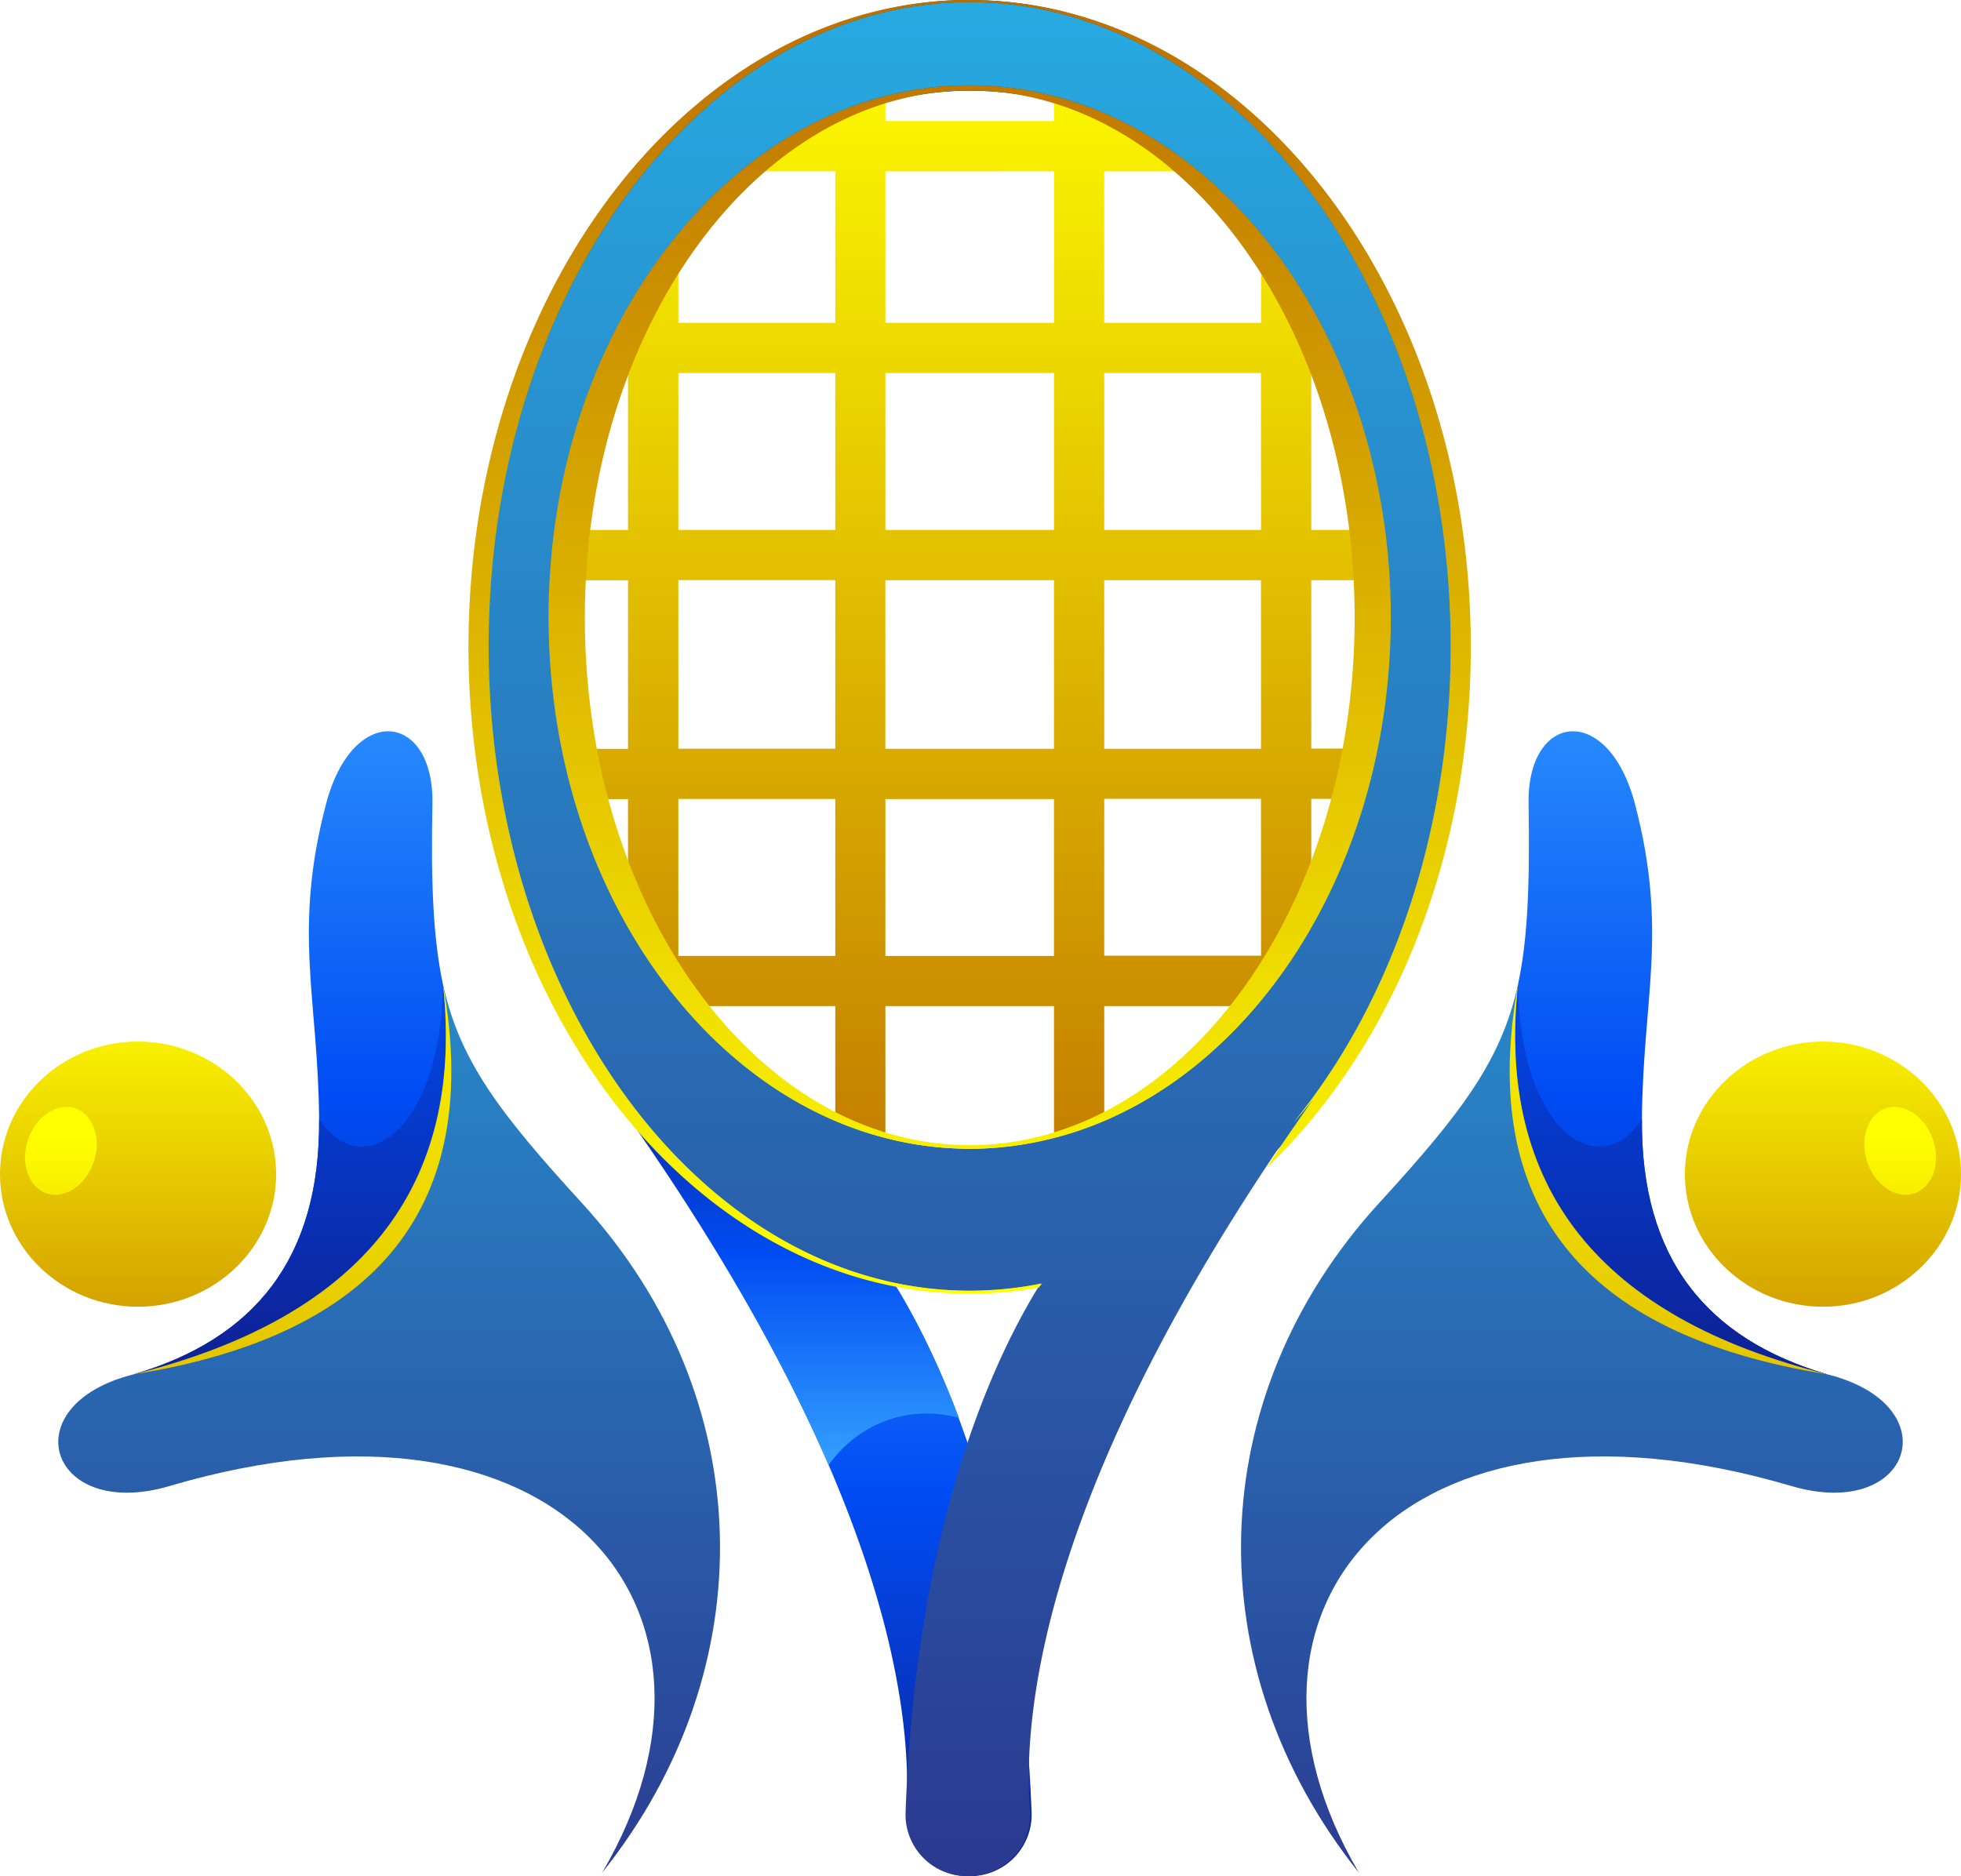
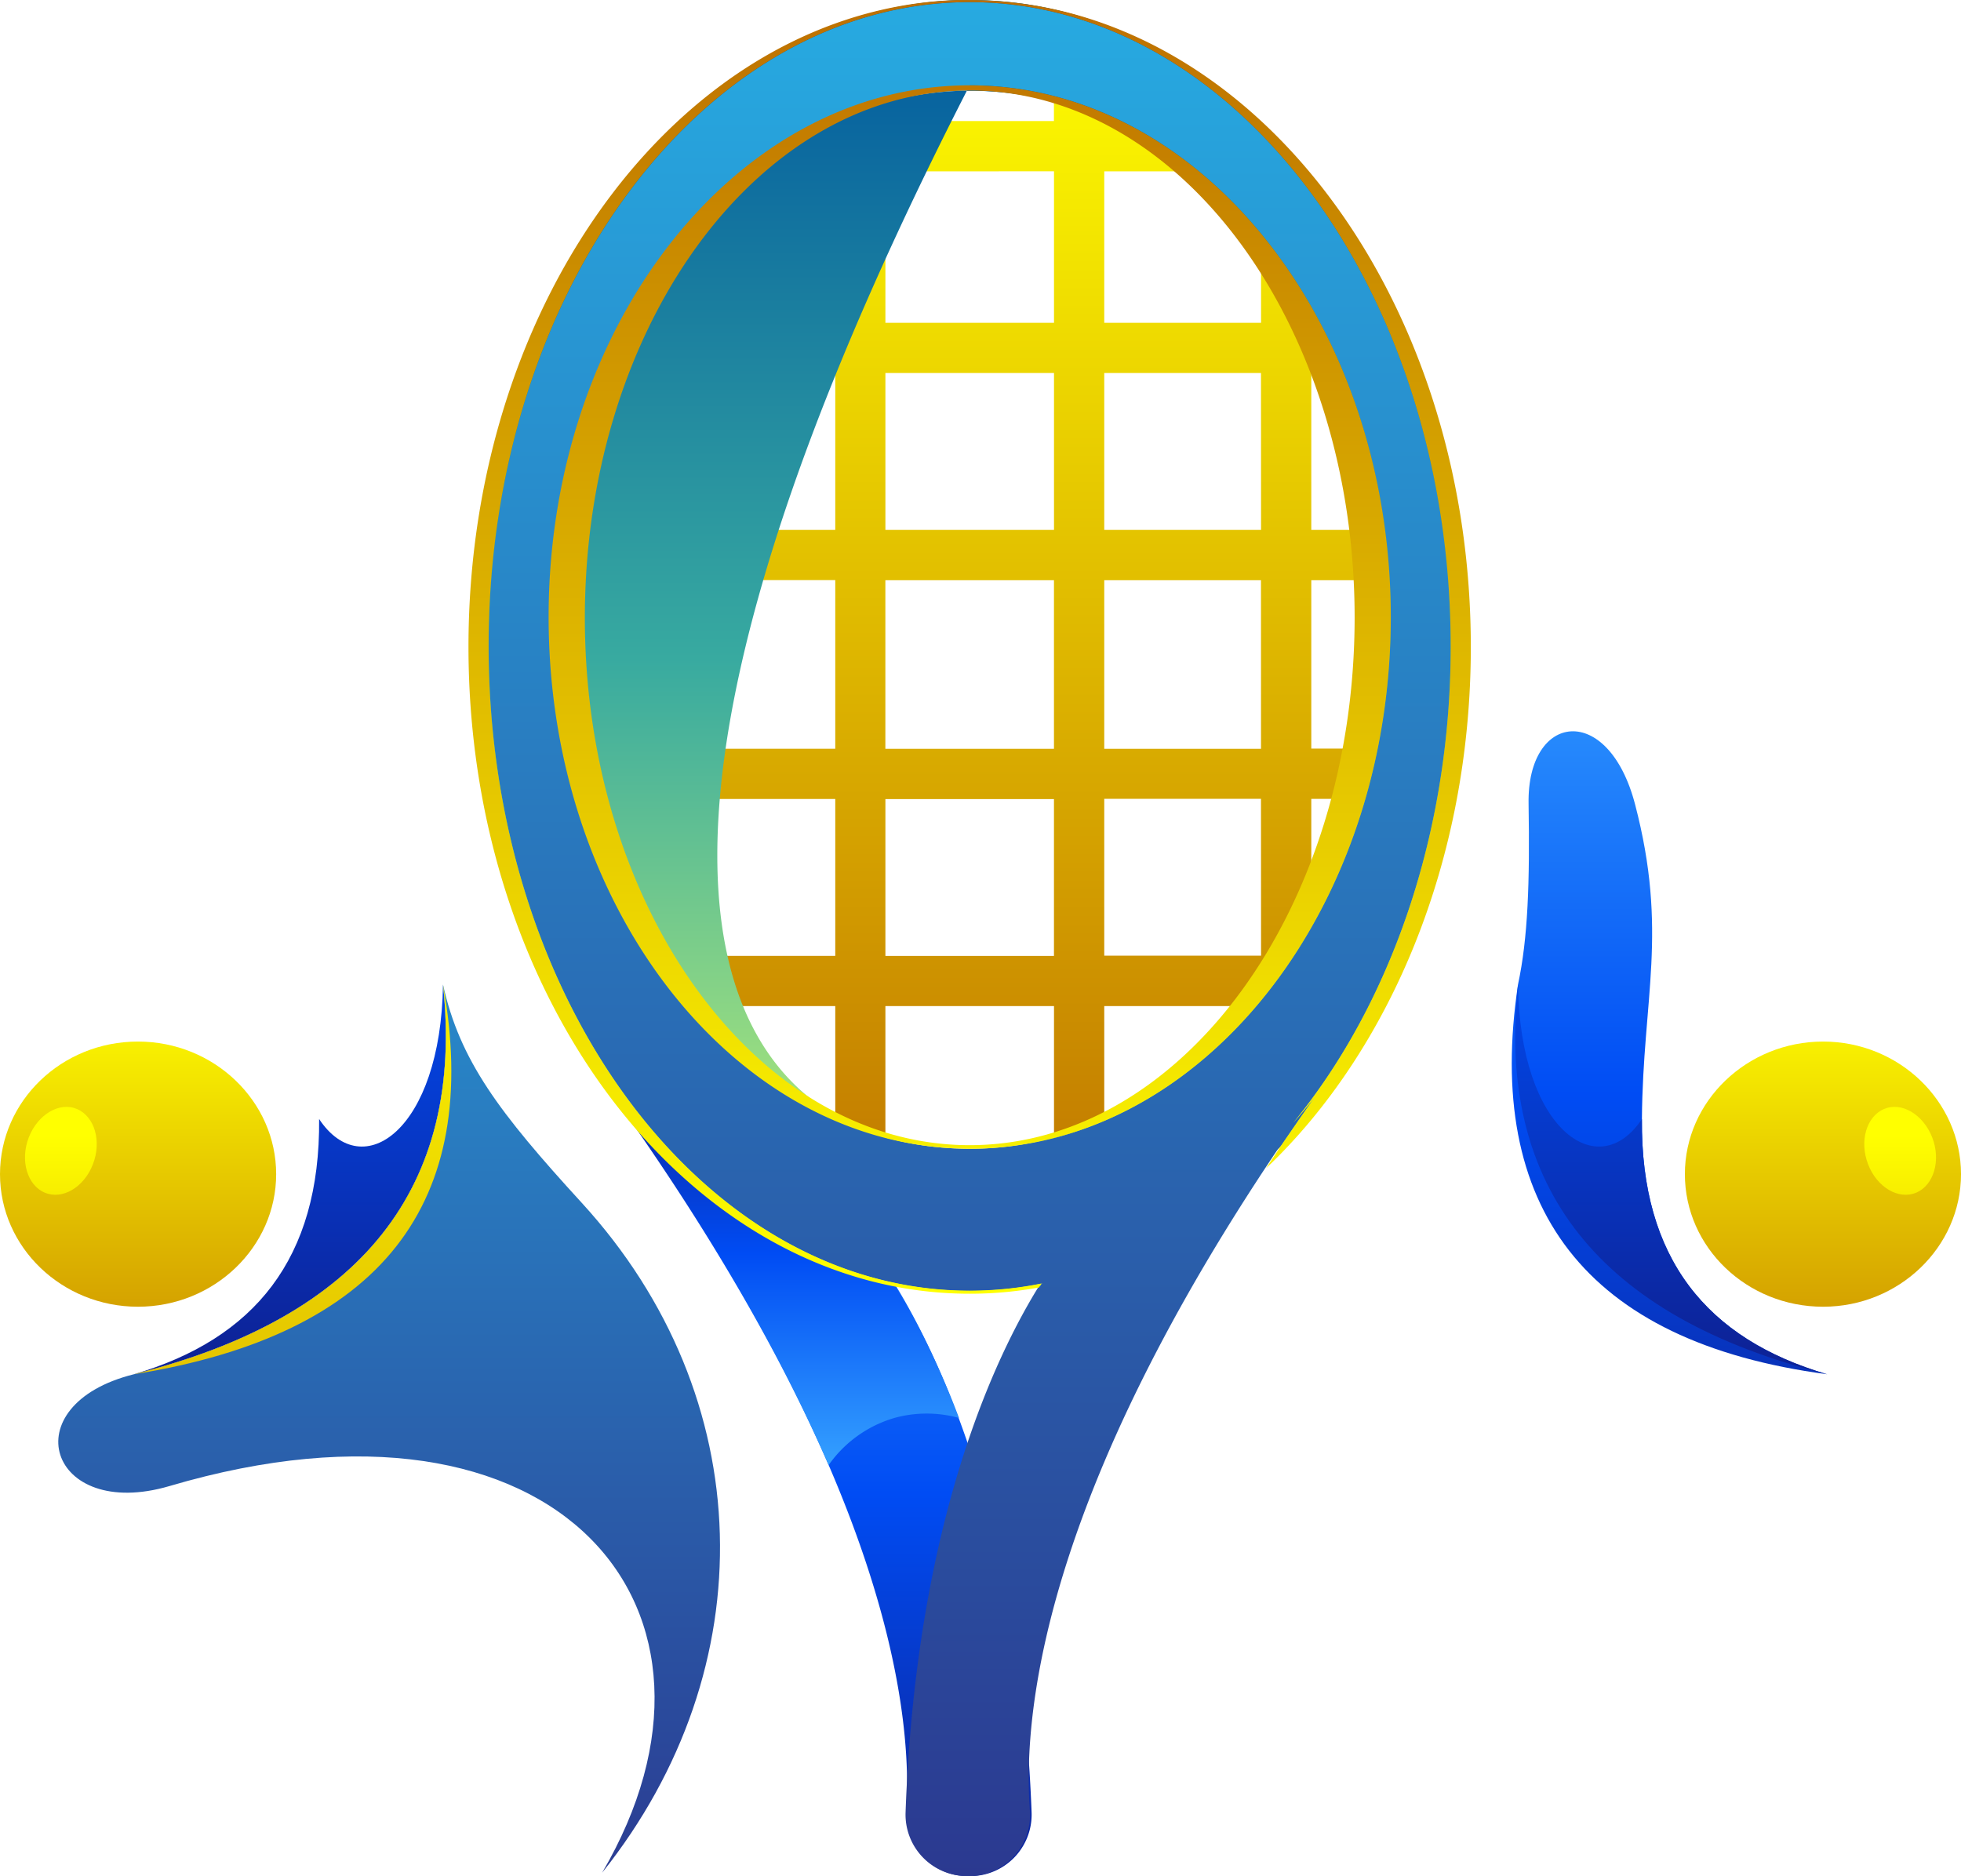
<svg xmlns="http://www.w3.org/2000/svg" xmlns:xlink="http://www.w3.org/1999/xlink" viewBox="0 0 524.91 502.27">
  <defs>
    <style>.cls-1{fill:url(#Безымянный_градиент_59);}.cls-10,.cls-11,.cls-12,.cls-13,.cls-14,.cls-15,.cls-16,.cls-17,.cls-2,.cls-3,.cls-6,.cls-7,.cls-8,.cls-9{fill-rule:evenodd;}.cls-2{fill:url(#Безымянный_градиент_63);}.cls-3{fill:url(#Безымянный_градиент_65);}.cls-4{fill:url(#linear-gradient);}.cls-5{fill:url(#Безымянный_градиент_61);}.cls-6{fill:url(#linear-gradient-2);}.cls-7{fill:url(#linear-gradient-3);}.cls-8{fill:url(#Безымянный_градиент_59-2);}.cls-9{fill:url(#Безымянный_градиент_59-3);}.cls-10{fill:url(#linear-gradient-4);}.cls-11{fill:url(#Безымянный_градиент_59-4);}.cls-12{fill:url(#linear-gradient-5);}.cls-13{fill:url(#linear-gradient-6);}.cls-14{fill:url(#Безымянный_градиент_59-5);}.cls-15{fill:url(#Безымянный_градиент_59-6);}.cls-16{fill:url(#linear-gradient-7);}.cls-17{fill:url(#Безымянный_градиент_59-7);}.cls-18{fill:url(#Безымянный_градиент_70);}</style>
    <linearGradient id="Безымянный_градиент_59" x1="259.55" y1="343.41" x2="259.55" y2="2.54" gradientUnits="userSpaceOnUse">
      <stop offset="0" stop-color="#bd6f00" />
      <stop offset="1" stop-color="#ff0" />
    </linearGradient>
    <linearGradient id="Безымянный_градиент_63" x1="217.03" y1="284.38" x2="217.03" y2="502.27" gradientUnits="userSpaceOnUse">
      <stop offset="0" stop-color="#34a0ff" />
      <stop offset="0.53" stop-color="#004cf4" />
      <stop offset="1" stop-color="#0d2398" />
    </linearGradient>
    <linearGradient id="Безымянный_градиент_65" x1="207.57" y1="285.55" x2="207.57" y2="392.23" gradientUnits="userSpaceOnUse">
      <stop offset="0" stop-color="#0d2398" />
      <stop offset="0.47" stop-color="#004cf4" />
      <stop offset="1" stop-color="#34a0ff" />
    </linearGradient>
    <linearGradient id="linear-gradient" x1="259.55" y1="502.26" x2="259.55" gradientUnits="userSpaceOnUse">
      <stop offset="0" stop-color="#2b3990" />
      <stop offset="1" stop-color="#27aae1" />
      <stop offset="1" stop-color="#fcee21" />
    </linearGradient>
    <linearGradient id="Безымянный_градиент_61" x1="259.79" y1="345.95" x2="259.79" y2="0.01" gradientUnits="userSpaceOnUse">
      <stop offset="0" stop-color="#ccf86f" />
      <stop offset="0.49" stop-color="#38aaa0" />
      <stop offset="1" stop-color="#00589f" />
    </linearGradient>
    <linearGradient id="linear-gradient-2" x1="78.04" y1="410.51" x2="78.04" y2="160.68" xlink:href="#Безымянный_градиент_65" />
    <linearGradient id="linear-gradient-3" x1="104.16" y1="512.32" x2="104.16" y2="158.35" xlink:href="#linear-gradient" />
    <linearGradient id="Безымянный_градиент_59-2" x1="36.96" y1="396.3" x2="36.96" y2="265.4" xlink:href="#Безымянный_градиент_59" />
    <linearGradient id="Безымянный_градиент_59-3" x1="16.29" y1="434.86" x2="16.29" y2="303.9" xlink:href="#Безымянный_градиент_59" />
    <linearGradient id="linear-gradient-4" x1="77.59" y1="360.79" x2="77.59" y2="125.76" xlink:href="#Безымянный_градиент_65" />
    <linearGradient id="Безымянный_градиент_59-4" x1="78.32" y1="577.26" x2="78.32" y2="225.42" xlink:href="#Безымянный_градиент_59" />
    <linearGradient id="linear-gradient-5" x1="446.87" y1="410.51" x2="446.87" y2="160.68" xlink:href="#Безымянный_градиент_65" />
    <linearGradient id="linear-gradient-6" x1="420.75" y1="512.32" x2="420.75" y2="158.35" xlink:href="#linear-gradient" />
    <linearGradient id="Безымянный_градиент_59-5" x1="487.95" y1="396.3" x2="487.95" y2="265.4" xlink:href="#Безымянный_градиент_59" />
    <linearGradient id="Безымянный_градиент_59-6" x1="508.63" y1="434.86" x2="508.63" y2="303.9" xlink:href="#Безымянный_градиент_59" />
    <linearGradient id="linear-gradient-7" x1="447.32" y1="360.79" x2="447.32" y2="125.76" xlink:href="#Безымянный_градиент_65" />
    <linearGradient id="Безымянный_градиент_59-7" x1="446.59" y1="577.26" x2="446.59" y2="225.42" xlink:href="#Безымянный_градиент_59" />
    <linearGradient id="Безымянный_градиент_70" x1="259.55" y1="346.4" x2="259.55" y2="0.01" gradientUnits="userSpaceOnUse">
      <stop offset="0" stop-color="#ff0" />
      <stop offset="1" stop-color="#bd6f00" />
    </linearGradient>
  </defs>
  <g id="Layer_2" data-name="Layer 2">
    <g id="Слой_1" data-name="Слой 1">
      <path class="cls-1" d="M351,155.33h39.34c-.35-4.55-.83-9-1.45-13.47H351v-42h27.74c-1.65-4.6-3.42-9.1-5.36-13.46H351V48.72c-.75-1-1.51-1.91-2.29-2.85a140.84,140.84,0,0,0-11.17-12.15c-.46-.46-.92-.89-1.37-1.32H295.58V6.58a108,108,0,0,0-13.47-4V32.4H237V2.54a107.34,107.34,0,0,0-13.46,4V32.4H182.94c-.46.43-.92.86-1.38,1.32a142.46,142.46,0,0,0-11.17,12.15c-.78.94-1.54,1.88-2.29,2.85v37.7H145.72c-1.94,4.36-3.71,8.86-5.33,13.46H168.1v42H130.21c-.62,4.45-1.1,8.92-1.45,13.47H168.1v45.13H129.73c.56,4.55,1.24,9,2.07,13.46h36.3v42H144.16c1.91,4.64,4,9.11,6.22,13.47H168.1v27.87a150.13,150.13,0,0,0,11.15,12.71c.75.78,1.53,1.56,2.31,2.31a132.56,132.56,0,0,0,13,11.15h28.92v16a105.65,105.65,0,0,0,13.46,4v-20h45.13v20a106.28,106.28,0,0,0,13.47-4v-16H324.5a133.62,133.62,0,0,0,13-11.15c.78-.75,1.56-1.53,2.31-2.31A150.13,150.13,0,0,0,351,297.21V269.34h17.75c2.21-4.36,4.28-8.83,6.19-13.47H351v-42h36.3c.83-4.42,1.51-8.91,2.07-13.46H351Zm-13.46,45.13H295.58V155.33h41.95Zm-100.55,0V155.33h45.13v45.13Zm45.13,13.46v42H237v-42ZM237,141.86v-42h45.13v42Zm100.55,0H295.58v-42h41.95Zm0-96V86.42H295.58V45.87Zm-55.42,0V86.42H237V45.87Zm-100.55,0h42V86.42h-42Zm0,54h42v42h-42Zm0,55.45h42v45.13h-42Zm0,58.59h42v42h-42Zm0,96V269.34h42v40.58Zm55.42,0V269.34h45.13v40.58Zm100.55,0H295.58V269.34h41.95Zm0-54.05H295.58v-42h41.95Z" />
      <path class="cls-2" d="M157.91,284.38,231,331.6s41.09,46.48,45.13,153.57a16.46,16.46,0,0,1-16.42,17.1H259a16.5,16.5,0,0,1-16.39-17.61C244.37,455.83,236,390.89,157.91,284.38Z" />
      <path class="cls-3" d="M239.22,379.66a32.74,32.74,0,0,0-17.42,12.57c-12.76-29.35-32.66-64.81-63.36-106.68l73.08,47.23s13.06,14.75,25.18,46.83A32.33,32.33,0,0,0,239.22,379.66Z" />
      <path class="cls-4" d="M259.55,24.28c60.65,0,110,63.53,110,141.63s-49.34,141.63-110,141.63-110-63.54-110-141.63,49.35-141.63,110-141.63m0-24.28C186.94,0,128.09,77.44,128.09,173s58.85,173,131.46,173S391,268.5,391,173,332.15,0,259.55,0Zm92.08,293.78C319,335.14,278.5,343.69,278.5,343.69,266.38,363,245.16,407.62,242.4,485.2a16.46,16.46,0,0,0,16.42,17.06h.48a16.37,16.37,0,0,0,16.38-17.53C273.55,456.66,280.46,394.33,351.63,293.78Z" />
-       <path class="cls-5" d="M391.25,173c0-88-50-160.7-114.66-171.55a104.39,104.39,0,0,0-17-1.4c-1.05,0-2.1,0-3.15,0-71,2.37-128.07,78.87-128.07,172.9,0,95.54,58.86,173,131.46,173a100.11,100.11,0,0,0,18.63-1.75l.33-.52a3.45,3.45,0,0,0,.4-.1,97,97,0,0,1-19.6,2c-71,0-128.77-77.39-128.77-172.5S188.54.57,259.55.57,388.31,78,388.31,173.07c0,50.46-16.26,95.94-42.14,127.53,1.91-2.15,3.83-4.44,5.71-6.81q-4.92,7-9.48,13.7C372.21,275.8,391.25,227.3,391.25,173ZM259.55,22.84c-62.15,0-112.7,63.85-112.7,142.34C146.85,242.6,196,305.77,257,307.49c-59.35-1.93-107.17-64.7-107.17-141.58,0-75.64,46.31-137.65,104.34-141.45,1.81-.14,3.61-.19,5.42-.19.88,0,1.77,0,2.66.05C321.75,26,369.79,88.87,369.79,165.91c0,71.73-41.66,131.19-95.46,140.4,55.2-9.16,97.91-69,97.91-141.13C372.24,86.69,321.69,22.84,259.55,22.84Z" />
-       <path class="cls-6" d="M118.58,263.58c-2.66-12.44-3.25-27.29-2.83-48.44.42-24.46-21.33-27.2-28.5.17-8.92,34.09-2.08,51.92-1.83,84.26C85.75,337,68,358.46,35.83,367.91c65-8.62,91.67-45,82.75-104.33Z" />
+       <path class="cls-5" d="M391.25,173c0-88-50-160.7-114.66-171.55a104.39,104.39,0,0,0-17-1.4c-1.05,0-2.1,0-3.15,0-71,2.37-128.07,78.87-128.07,172.9,0,95.54,58.86,173,131.46,173a100.11,100.11,0,0,0,18.63-1.75l.33-.52a3.45,3.45,0,0,0,.4-.1,97,97,0,0,1-19.6,2c-71,0-128.77-77.39-128.77-172.5S188.54.57,259.55.57,388.31,78,388.31,173.07c0,50.46-16.26,95.94-42.14,127.53,1.91-2.15,3.83-4.44,5.71-6.81q-4.92,7-9.48,13.7C372.21,275.8,391.25,227.3,391.25,173ZM259.55,22.84C146.85,242.6,196,305.77,257,307.49c-59.35-1.93-107.17-64.7-107.17-141.58,0-75.64,46.31-137.65,104.34-141.45,1.81-.14,3.61-.19,5.42-.19.88,0,1.77,0,2.66.05C321.75,26,369.79,88.87,369.79,165.91c0,71.73-41.66,131.19-95.46,140.4,55.2-9.16,97.91-69,97.91-141.13C372.24,86.69,321.69,22.84,259.55,22.84Z" />
      <path class="cls-7" d="M118.58,263.58q8.76,81.48-82.75,104.33c-32.91,8.21-22.75,39.4,9.5,29.94,104.5-30.85,157,33.35,115.84,103.51,43.75-54.82,42.08-127.39-5.42-179.31-22.25-24.3-32.67-38.15-37.17-58.47Z" />
      <path class="cls-8" d="M36.92,349.83c20.42,0,37-16,37-35.49s-16.58-35.5-37-35.5S0,294.76,0,314.34s16.58,35.49,36.92,35.49Z" />
      <path class="cls-9" d="M19.75,296.59c4.92,1.41,7.42,7.63,5.5,14s-7.5,10.37-12.42,9-7.41-7.71-5.5-14,7.5-10.37,12.42-9Z" />
      <path class="cls-10" d="M35.83,367.91q91.5-22.89,82.75-104.33c-.58,39-21.5,53.58-33.16,36C85.75,337,68,358.46,35.83,367.91Z" />
      <path class="cls-11" d="M118.58,263.58q8.76,81.48-82.75,104.33c66.34-10.61,93.34-45.86,82.75-104.33Z" />
      <path class="cls-12" d="M406.33,263.58c2.67-12.44,3.17-27.29,2.83-48.44-.41-24.46,21.34-27.2,28.5.17,8.92,34.09,2.09,51.92,1.84,84.26-.34,37.41,17.41,58.89,49.58,68.34-65-8.62-91.67-45-82.75-104.33Z" />
-       <path class="cls-13" d="M406.33,263.58q-8.74,81.48,82.75,104.33c32.92,8.21,22.75,39.4-9.5,29.94-104.5-30.85-157,33.35-115.83,103.51C320,446.54,321.67,374,369.17,322.05c22.24-24.3,32.66-38.15,37.16-58.47Z" />
      <path class="cls-14" d="M488,349.83c20.33,0,36.91-16,36.91-35.49s-16.58-35.5-36.91-35.5-37,15.92-37,35.5,16.58,35.49,37,35.49Z" />
      <path class="cls-15" d="M505.16,296.59c-4.91,1.41-7.41,7.63-5.5,14s7.5,10.37,12.42,9,7.42-7.71,5.5-14-7.5-10.37-12.42-9Z" />
      <path class="cls-16" d="M489.08,367.91Q397.58,345,406.33,263.58c.5,39,21.5,53.58,33.17,36-.34,37.41,17.41,58.89,49.58,68.34Z" />
-       <path class="cls-17" d="M406.33,263.58q-8.74,81.48,82.75,104.33c-66.33-10.61-93.33-45.86-82.75-104.33Z" />
      <path class="cls-18" d="M259.55,22.84c-62.15,0-112.7,63.85-112.7,142.34C146.85,242.6,196,305.77,257,307.49c.86.06,1.72.06,2.59.06a87.49,87.49,0,0,0,14.78-1.24c55.2-9.16,97.91-69,97.91-141.13C372.24,86.69,321.69,22.84,259.55,22.84Zm0,283.74c-56.79,0-103-63.31-103-141.16,0-75.34,43.33-137.08,97.61-141,1.81-.14,3.61-.19,5.42-.19.88,0,1.77,0,2.66.05,55.55,1.94,100.36,64.5,100.36,141.1C362.57,243.27,316.34,306.58,259.55,306.58Zm0-283.74c-62.15,0-112.7,63.85-112.7,142.34C146.85,242.6,196,305.77,257,307.49c.86.06,1.72.06,2.59.06a87.49,87.49,0,0,0,14.78-1.24c55.2-9.16,97.91-69,97.91-141.13C372.24,86.69,321.69,22.84,259.55,22.84Zm0,283.74c-56.79,0-103-63.31-103-141.16,0-75.34,43.33-137.08,97.61-141,1.81-.14,3.61-.19,5.42-.19.88,0,1.77,0,2.66.05,55.55,1.94,100.36,64.5,100.36,141.1C362.57,243.27,316.34,306.58,259.55,306.58Zm17-305.17a104.39,104.39,0,0,0-17-1.4c-1.05,0-2.1,0-3.15,0-72.52,2.18-131,79-131,173.15,0,95.51,60.19,173.19,134.16,173.19a102.8,102.8,0,0,0,18.55-1.67l.32-.53.33-.52a3.45,3.45,0,0,0,.4-.1,97,97,0,0,1-19.6,2c-71,0-128.77-77.39-128.77-172.5S188.54.57,259.55.57,388.31,78,388.31,173.07c0,50.46-16.26,95.94-42.14,127.53,1.91-2.15,3.83-4.44,5.71-6.81q-4.92,7-9.48,13.7c-1.18,1.78-2.37,3.56-3.5,5.28,33.2-31.56,54.8-82.37,54.8-139.56C393.7,85.15,342.56,12.26,276.59,1.41Zm-17,21.43c-62.15,0-112.7,63.85-112.7,142.34C146.85,242.6,196,305.77,257,307.49c.86.06,1.72.06,2.59.06a87.49,87.49,0,0,0,14.78-1.24c55.2-9.16,97.91-69,97.91-141.13C372.24,86.69,321.69,22.84,259.55,22.84Zm0,283.74c-56.79,0-103-63.31-103-141.16,0-75.34,43.33-137.08,97.61-141,1.81-.14,3.61-.19,5.42-.19.88,0,1.77,0,2.66.05,55.55,1.94,100.36,64.5,100.36,141.1C362.57,243.27,316.34,306.58,259.55,306.58Z" />
    </g>
  </g>
</svg>